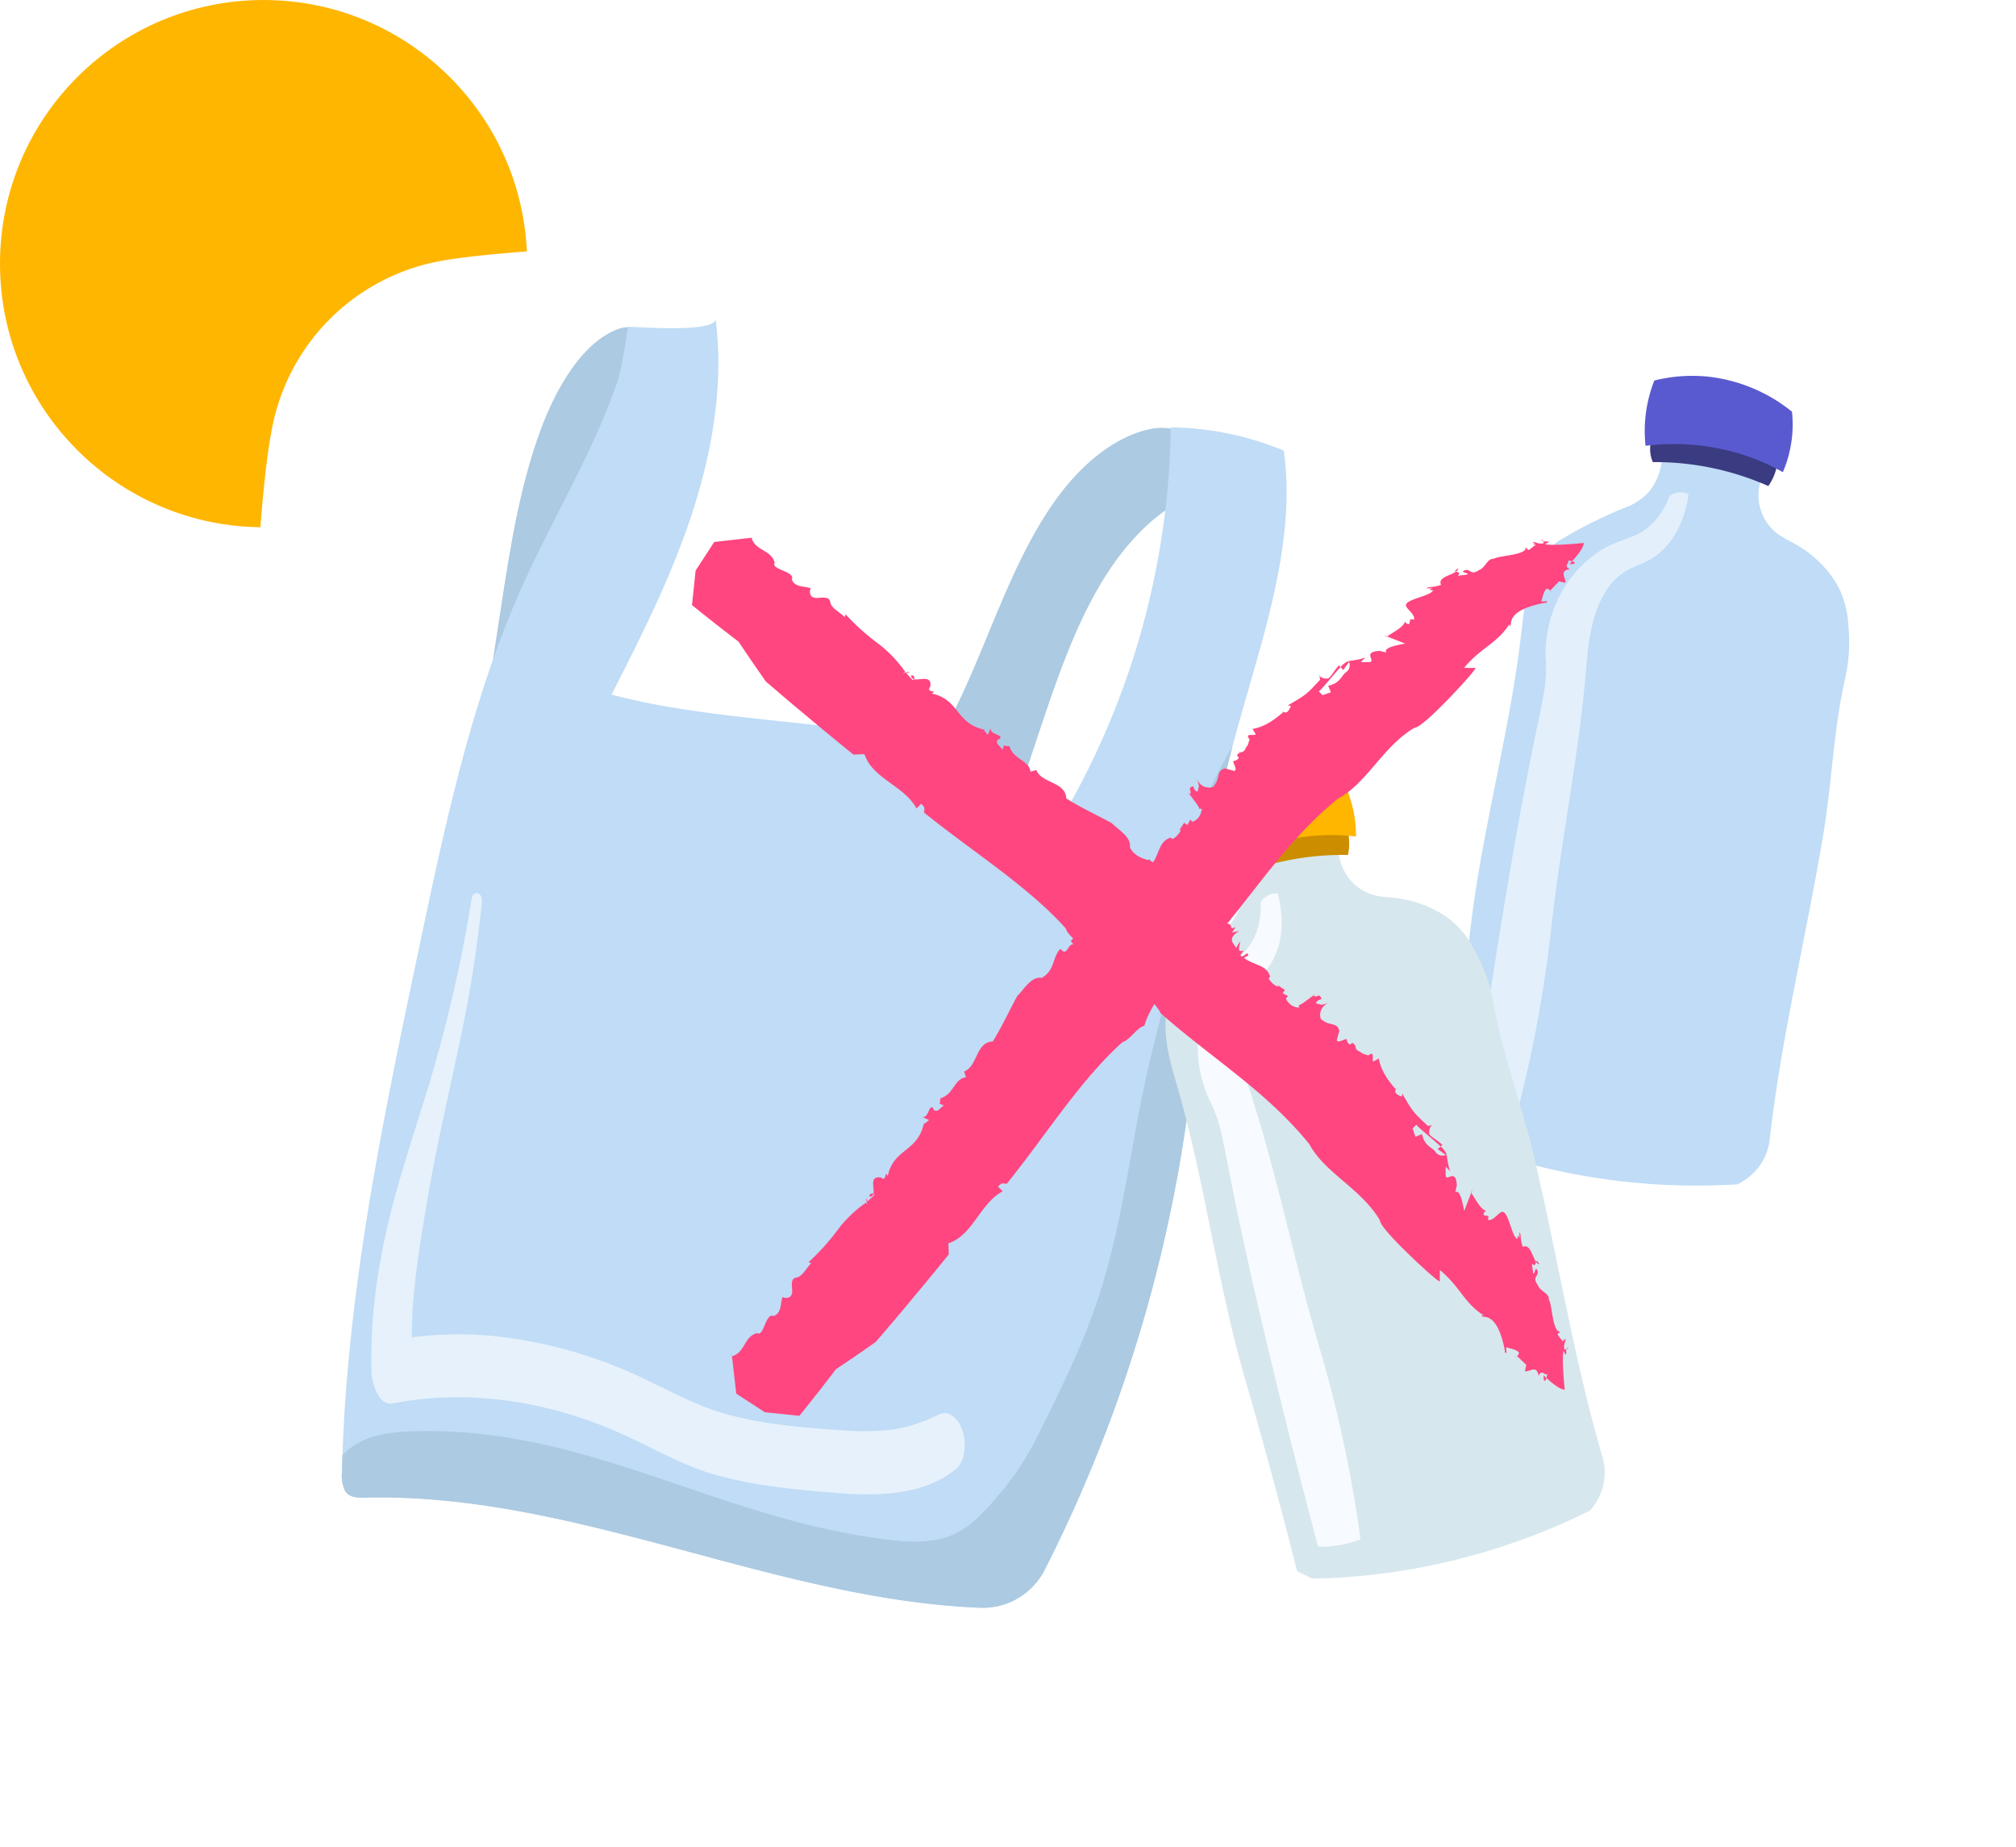
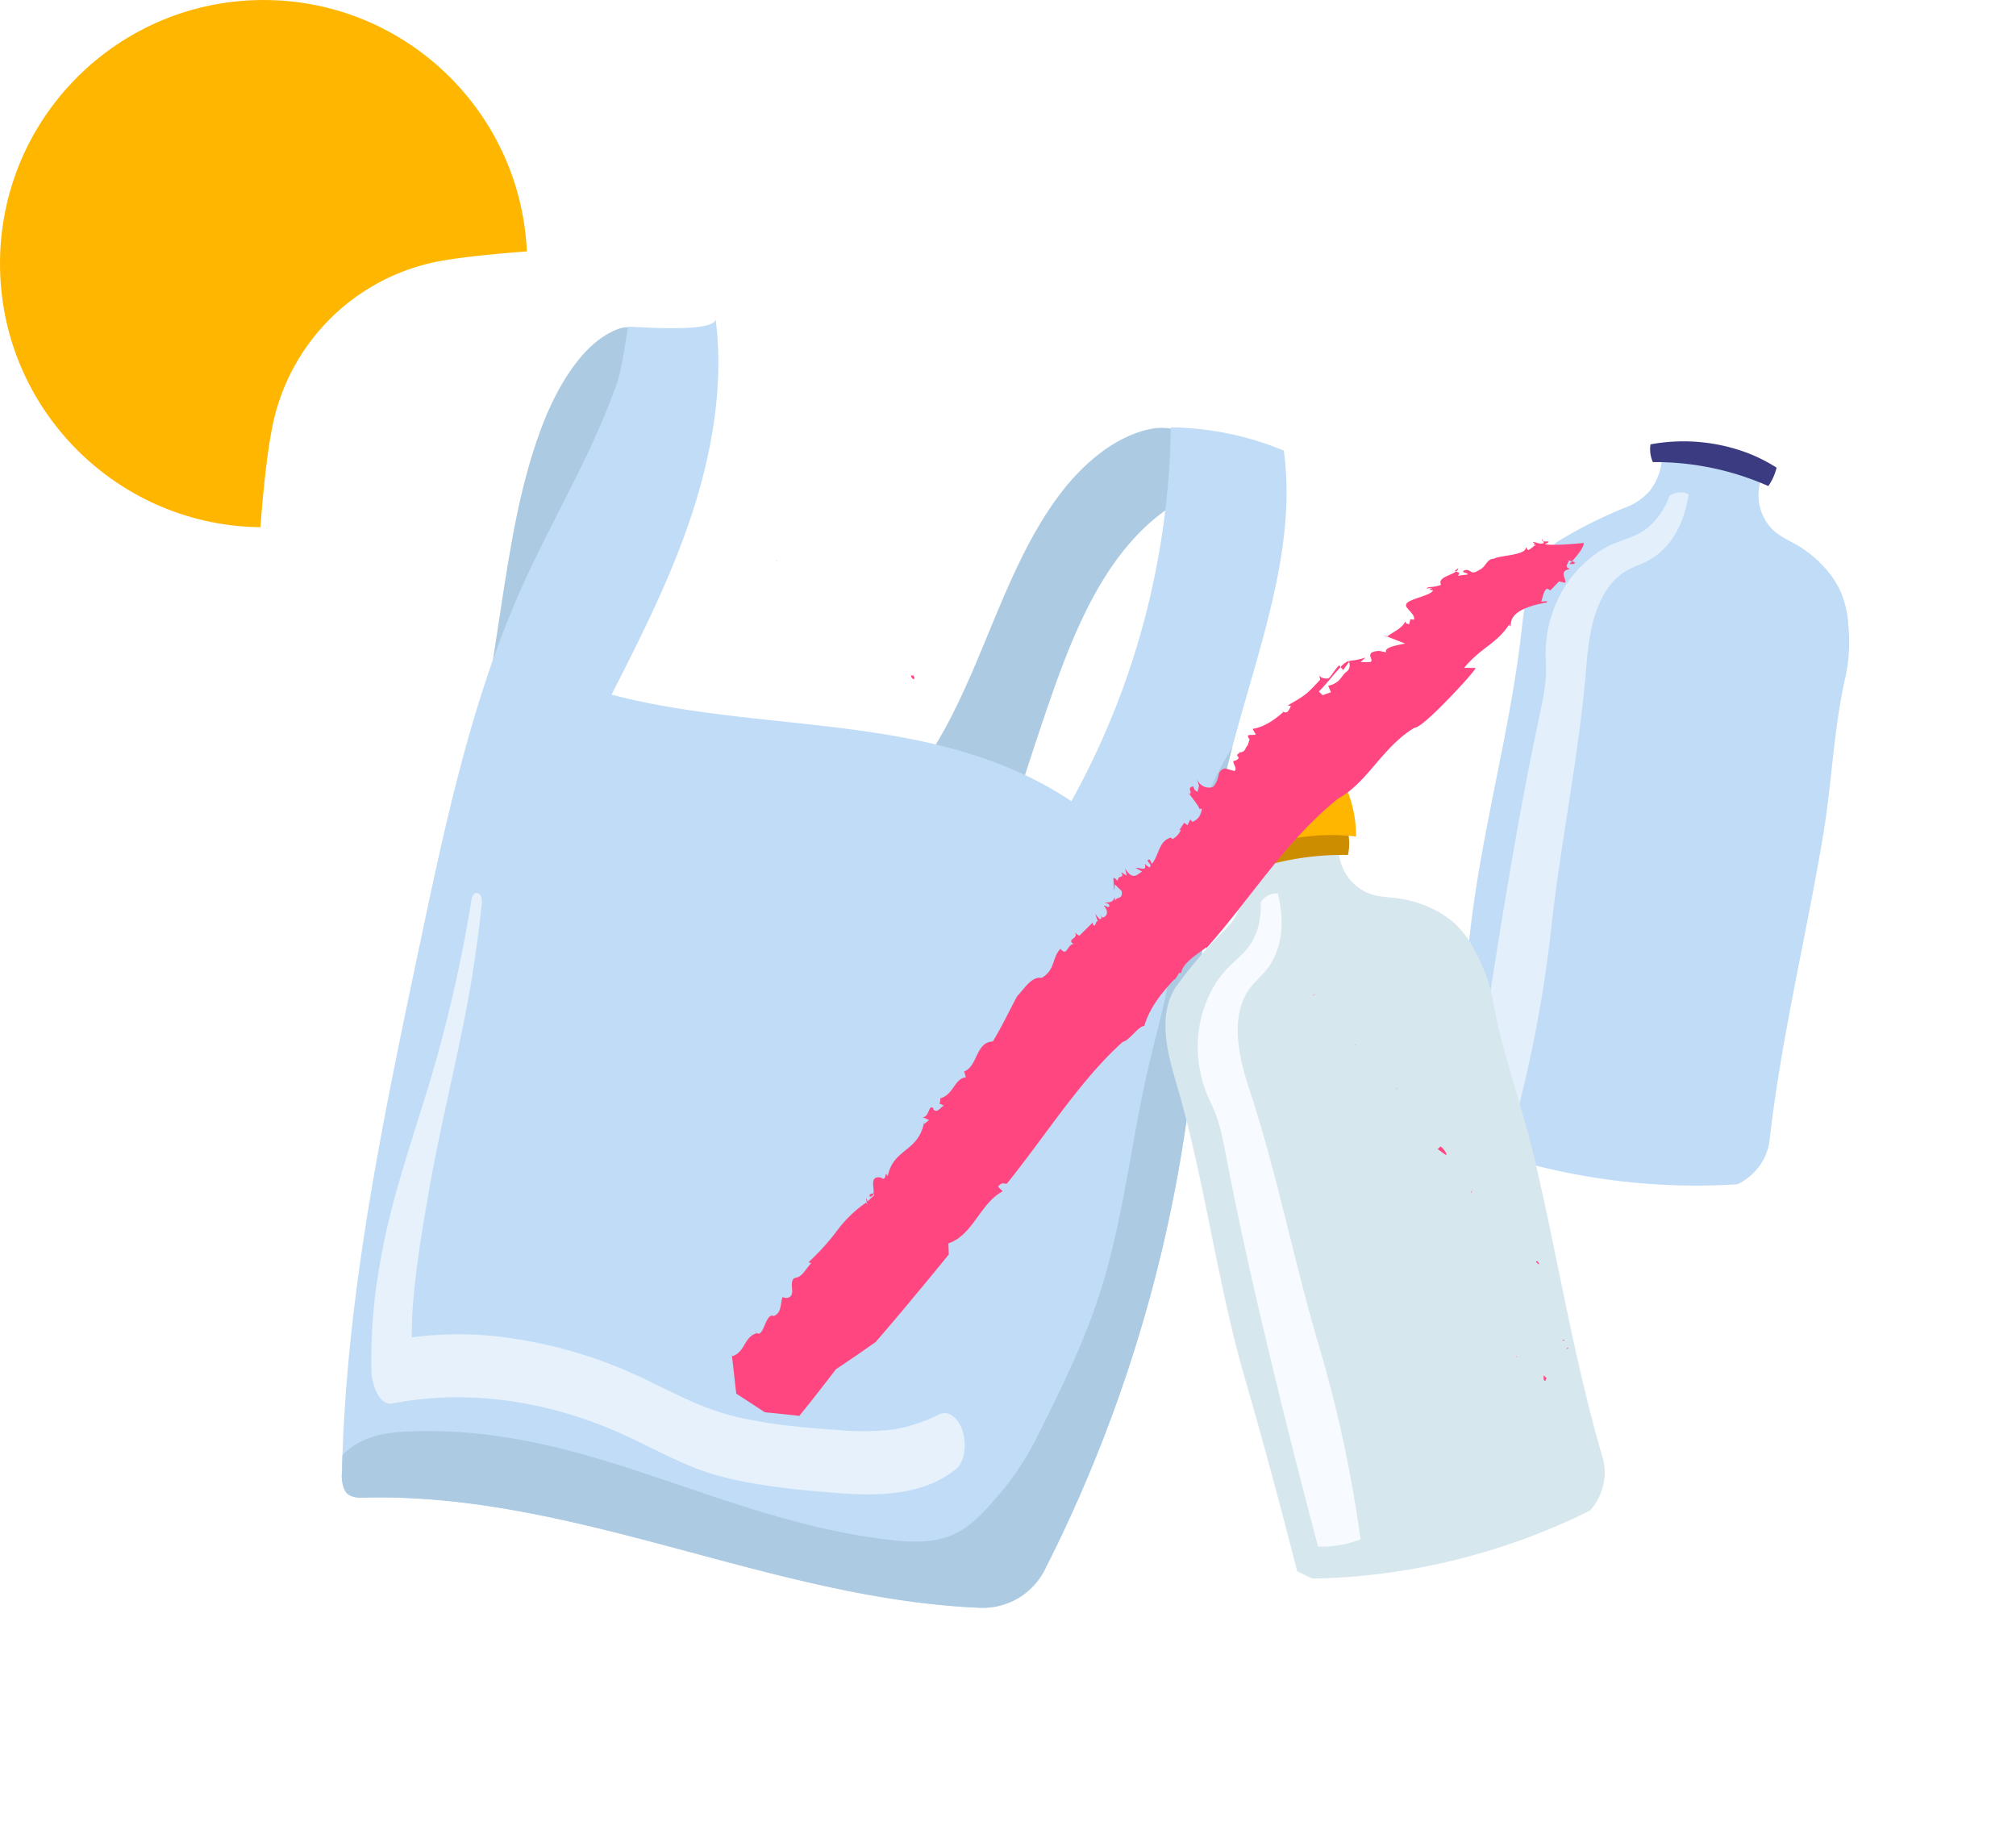
<svg xmlns="http://www.w3.org/2000/svg" width="444.23" height="406.973" viewBox="0 0 444.23 406.973">
  <defs>
    <filter id="Path_1853" x="37.347" y="34.864" width="406.883" height="372.109" filterUnits="userSpaceOnUse">
      <feOffset dy="5.743" input="SourceAlpha" />
      <feGaussianBlur stdDeviation="5.743" result="blur" />
      <feFlood flood-opacity="0.2" />
      <feComposite operator="in" in2="blur" />
      <feComposite in="SourceGraphic" />
    </filter>
  </defs>
  <g id="grafico-no-plasticos" transform="translate(-428.016 -945.421)">
    <circle id="Ellipse_43" data-name="Ellipse 43" cx="58.079" cy="58.079" r="58.079" transform="translate(428.016 945.421)" fill="#ffb600" />
    <g id="Group_2420" data-name="Group 2420" transform="translate(482.593 991.772)">
      <g transform="matrix(1, 0, 0, 1, -54.58, -46.35)" filter="url(#Path_1853)">
        <path id="Path_1853-2" data-name="Path 1853" d="M832.91,1275.817a46.833,46.833,0,0,1-36.689,34.535c-41.289,7.806-247.354,7.624-286.645.272a46.635,46.635,0,0,1-37.053-36.324c-6.846-32.913-7.875-216.36-.034-254.13a46.275,46.275,0,0,1,37-36.247c38.538-6.941,243.915-7.533,286.64.231a46.456,46.456,0,0,1,36.763,34.263C841.422,1052.009,841.749,1240.974,832.91,1275.817Z" transform="translate(-412.42 -932.17)" fill="#fff" />
      </g>
    </g>
    <g id="Group_2426" data-name="Group 2426" transform="translate(746.183 1028.221)">
      <g id="Group_2421" data-name="Group 2421" transform="translate(0 17.765)">
        <path id="Path_1854" data-name="Path 1854" d="M703.355,1017.244a13.022,13.022,0,0,1-2.77,7.647,13.4,13.4,0,0,1-5.734,3.762,102.758,102.758,0,0,0-14.21,7.155c-6.646,4.372-7.57,13.879-8.285,20.153-2.5,21.871-8.62,43.223-11.184,65.086-1.172,9.995-3.064,25.126-5.888,43.834l2.417,2.766q2.754,1.122,5.637,2.151a143.794,143.794,0,0,0,56.652,7.786,13.1,13.1,0,0,0,2.674-1.732,12.935,12.935,0,0,0,2.9-3.445,12.485,12.485,0,0,0,1.523-4.852c2.59-22.617,8.093-44.807,11.825-67.264,1.869-11.248,2.231-22.754,4.726-33.879a36.666,36.666,0,0,0,.753-12.1,21.955,21.955,0,0,0-1.648-7.194c-2.711-6.1-8.324-9.567-9.271-10.135-2.668-1.6-5.055-2.3-6.983-5.122a10.858,10.858,0,0,1-1.491-3.163,11.185,11.185,0,0,1,.165-6.427c-2.963-.951-6.158-1.861-9.575-2.682C711.251,1018.543,707.151,1017.789,703.355,1017.244Z" transform="translate(-655.284 -1017.244)" fill="#c0dcf6" />
      </g>
      <g id="Group_2422" data-name="Group 2422" transform="translate(45.445 14.444)">
        <path id="Path_1855" data-name="Path 1855" d="M715.6,1020.655a36.868,36.868,0,0,0-5.759-2.983,40.039,40.039,0,0,0-22.025-2.145,7.04,7.04,0,0,0,.522,3.905,61.7,61.7,0,0,1,25.438,5.276,11.728,11.728,0,0,0,.9-1.505A11.857,11.857,0,0,0,715.6,1020.655Z" transform="translate(-687.739 -1014.872)" fill="#3b3b81" />
      </g>
      <g id="Group_2424" data-name="Group 2424" transform="translate(44.252)">
        <g id="Group_2423" data-name="Group 2423">
-           <path id="Path_1856" data-name="Path 1856" d="M717.319,1025.782a46.854,46.854,0,0,0-5.675-2.739,50.242,50.242,0,0,0-24.573-3.068,29.926,29.926,0,0,1-.179-3.859A30.5,30.5,0,0,1,689,1005.592a34.441,34.441,0,0,1,11.622-.879,35.578,35.578,0,0,1,18.716,7.745,26.774,26.774,0,0,1-.688,9.436A26.18,26.18,0,0,1,717.319,1025.782Z" transform="translate(-686.887 -1004.557)" fill="#5a5ad0" />
-         </g>
+           </g>
      </g>
      <g id="Group_2425" data-name="Group 2425" transform="translate(6.357 25.665)">
        <path id="Path_1857" data-name="Path 1857" d="M703.158,1023.687a16.408,16.408,0,0,1-3.307,5.6c-3.673,4.026-7.078,3.414-12.032,6.518a26.12,26.12,0,0,0-9.708,11.712,27.852,27.852,0,0,0-2.173,12.724c.3,8.885-1.769,8.227-9.845,57.712-1.589,9.73-3.824,23.939-6.268,41.458a24.148,24.148,0,0,0,9.238,2.17,285,285,0,0,0,8.05-42.613c2.109-19.234,6.146-38.247,7.728-57.531.419-5.1,1.26-16.614,8.652-21.151,2.452-1.5,4.687-1.666,7.524-4.1,4.254-3.655,5.768-8.91,6.375-12.857a4.009,4.009,0,0,0-4.233.361Z" transform="translate(-659.824 -1022.885)" fill="#e3f0fc" />
      </g>
    </g>
    <g id="Group_2429" data-name="Group 2429" transform="translate(503.367 1015.563)">
      <g id="Group_2428" data-name="Group 2428">
        <path id="Path_1858" data-name="Path 1858" d="M517.262,1019.361c-4.68,12.59-6.779,26.147-8.831,39.528q-1.317,8.593-2.637,17.187c-1.243,8.11-2.491,16.246-2.914,24.393q17.568-31.149,35.138-62.3c3.855-6.835,7.861-14.164,8.367-22.2.508-8.064-4.341-21.535-12.114-18.663C526.357,1000.236,520.591,1010.409,517.262,1019.361Z" transform="translate(-473.425 -994.964)" fill="#accae1" />
        <path id="Path_1859" data-name="Path 1859" d="M604.048,1026.488c-6.7,8.508-11.31,19.146-15.667,29.671s-8.654,21.274-14.909,30.3a70.437,70.437,0,0,0,19.474,11.429q3.39-10.9,7.053-21.7c3.621-10.667,7.508-21.39,13.3-30.607s13.77-16.887,22.663-19.055c2.527-.616,5.184-.823,7.459-2.509a2.261,2.261,0,0,0,.965-1.3,2.137,2.137,0,0,0-1.144-2.079c-5.551-3.893-12.957-9.037-19.836-7.661C616.166,1014.43,609.323,1019.79,604.048,1026.488Z" transform="translate(-445.17 -988.626)" fill="#accae1" />
        <path id="Path_1860" data-name="Path 1860" d="M520.747,1056.383c-10.573,24.267-16.228,50.888-21.774,77.171-8.1,38.4-16.263,77.235-17.118,116.109a7.735,7.735,0,0,0,.682,4.2c.933,1.456,2.7,1.5,4.251,1.459,46.358-1.151,89.509,22.3,135.447,24.262a15.578,15.578,0,0,0,14.508-8.441,317.693,317.693,0,0,0,32.943-113.5c1.8-18.87,1.914-37.9,5.713-56.533,5.235-25.666,17.447-51.346,13.984-76.454a67.021,67.021,0,0,0-24.908-5.121,174.715,174.715,0,0,1-21.9,82.365c-29.84-19.989-67.592-14.626-101.324-23.482,6.52-12.829,13.08-25.756,17.667-39.681s7.13-29.069,5.236-43.211c.458,3.419-18.608,1.711-19.3,1.861,0,0-1.229,8.956-2.378,12.262C536.772,1026.083,527.611,1040.63,520.747,1056.383Z" transform="translate(-481.845 -995.522)" fill="#c0dcf6" />
        <path id="Path_1861" data-name="Path 1861" d="M622.482,1252.6a15.216,15.216,0,0,0,14.148-8.231,317.643,317.643,0,0,0,33.056-113.721c1.8-18.87,1.914-37.9,5.713-56.533.759-3.721,1.668-7.441,2.651-11.16a83.583,83.583,0,0,0-11.083,29.845c-.993,5.99-1.34,12.049-2.288,18.045-1.225,7.742-3.438,15.289-5.194,22.931-3.771,16.4-5.475,33.364-10.579,49.333-3.712,11.61-9.124,22.382-14.5,33.069a62.993,62.993,0,0,1-8.668,12.513c-6.193,7.207-10.456,10.419-22.837,9-38.23-4.387-67.071-25.36-105.815-23.952-5.216.19-10.856.863-15.113,5.212l-.014.031q-.061,1.846-.1,3.692a7.735,7.735,0,0,0,.682,4.2c.933,1.456,2.694,1.5,4.251,1.459C533.229,1227.175,576.451,1250.716,622.482,1252.6Z" transform="translate(-481.845 -968.531)" fill="#accae1" />
        <g id="Group_2427" data-name="Group 2427" transform="translate(6.436 126.601)" opacity="0.6">
          <path id="Path_1862" data-name="Path 1862" d="M508.569,1087.252a315.727,315.727,0,0,1-9.355,40.776c-3.966,13.03-8.539,25.906-10.816,39.38a117.871,117.871,0,0,0-1.89,24.169c.087,2.152,1.49,7.431,4.712,6.807,16.422-3.184,33.231-.584,48.543,5.878,7.816,3.3,15.018,7.855,23.272,10.073,8.36,2.246,17.145,3.067,25.751,3.763,8.92.721,19.122.708,26.43-5.18,2.271-1.83,2.345-5.878,1.588-8.375-.644-2.119-2.646-4.964-5.262-3.736a34.923,34.923,0,0,1-9.866,3.289,56.927,56.927,0,0,1-11.5.2c-8.134-.537-16.508-1.236-24.422-3.267-8.106-2.081-15.147-6.416-22.757-9.726a101.453,101.453,0,0,0-24.423-7.092,79.218,79.218,0,0,0-27.7.332q2.355,3.4,4.712,6.807c-.139-3.387-.252-6.765-.161-10.156q.032-1.14.083-2.282.032-.651.067-1.3c-.017.29-.081,1.087.017-.248q.193-2.628.475-5.245c.727-6.7,1.854-13.333,3-19.971,2.329-13.483,5.658-26.746,8.263-40.172,1.532-7.9,2.642-15.837,3.506-23.834.074-.686-.046-1.928-.868-2.166s-1.291.585-1.4,1.276Z" transform="translate(-486.441 -1085.934)" fill="#fff" />
        </g>
      </g>
    </g>
    <g id="Group_2435" data-name="Group 2435" transform="translate(684.824 1115.231)">
      <g id="Group_2430" data-name="Group 2430" transform="translate(0 17.789)">
        <path id="Path_1863" data-name="Path 1863" d="M627.563,1083.229a13.031,13.031,0,0,1,.409,8.123,13.379,13.379,0,0,1-3.828,5.691,102.767,102.767,0,0,0-10.326,12.1c-4.432,6.606-1.6,15.729.172,21.789,6.175,21.13,8.8,43.186,14.914,64.334,2.792,9.667,6.913,24.349,11.559,42.69l3.3,1.612q2.972-.031,6.031-.2a143.813,143.813,0,0,0,55.242-14.778,13.059,13.059,0,0,0,1.792-2.632,12.921,12.921,0,0,0,1.341-4.3,12.44,12.44,0,0,0-.476-5.062c-6.377-21.854-9.9-44.443-15.166-66.591-2.637-11.094-6.762-21.84-8.774-33.064a36.623,36.623,0,0,0-3.995-11.446,21.941,21.941,0,0,0-4.307-5.995c-4.862-4.57-11.381-5.591-12.475-5.75-3.079-.444-5.553-.165-8.421-2.015a10.906,10.906,0,0,1-2.6-2.339,11.2,11.2,0,0,1-2.339-5.99c-3.1.273-6.4.673-9.866,1.241C635.344,1081.367,631.272,1082.26,627.563,1083.229Z" transform="translate(-611.453 -1079.405)" fill="#d7e7ee" />
      </g>
      <g id="Group_2431" data-name="Group 2431" transform="translate(12.728 13.583)">
        <path id="Path_1864" data-name="Path 1864" d="M648.141,1076.92a36.877,36.877,0,0,0-6.464-.518,40.046,40.046,0,0,0-21.134,6.559,7.036,7.036,0,0,0,1.994,3.4,61.718,61.718,0,0,1,25.5-4.995,11.714,11.714,0,0,0,.108-4.443Z" transform="translate(-620.543 -1076.401)" fill="#cd8d00" />
      </g>
      <g id="Group_2433" data-name="Group 2433" transform="translate(8.055)">
        <g id="Group_2432" data-name="Group 2432">
          <path id="Path_1865" data-name="Path 1865" d="M651.133,1081.19a46.977,46.977,0,0,0-6.293-.325A50.243,50.243,0,0,0,621,1087.56a29.737,29.737,0,0,1-1.661-3.488,30.478,30.478,0,0,1-2.133-10.52,34.443,34.443,0,0,1,10.373-5.314,35.589,35.589,0,0,1,20.255-.115,26.773,26.773,0,0,1,3.023,8.966A26.213,26.213,0,0,1,651.133,1081.19Z" transform="translate(-617.206 -1066.701)" fill="#ffb600" />
        </g>
      </g>
      <g id="Group_2434" data-name="Group 2434" transform="translate(7.114 27.023)">
        <path id="Path_1866" data-name="Path 1866" d="M630.4,1087.983a16.447,16.447,0,0,1-.881,6.443c-1.826,5.135-5.2,5.889-8.565,10.673a26.127,26.127,0,0,0-4.411,14.558,27.884,27.884,0,0,0,2.927,12.572c3.72,8.074,1.56,8.268,13.291,57.016,2.306,9.586,5.752,23.551,10.291,40.648a24.2,24.2,0,0,0,9.357-1.579,285.162,285.162,0,0,0-9.095-42.4c-5.509-18.548-9.158-37.639-15.172-56.03-1.592-4.867-5.278-15.8-.221-22.851,1.677-2.337,3.676-3.352,5.346-6.7,2.505-5.016,1.864-10.449.895-14.322a4.005,4.005,0,0,0-3.761,1.973Z" transform="translate(-616.534 -1085.999)" fill="#f7fbff" />
      </g>
    </g>
    <g id="Group_2438" data-name="Group 2438" transform="translate(580.492 1063.831)">
      <g id="Group_2436" data-name="Group 2436" transform="translate(8.755 0.354)">
-         <path id="Path_1867" data-name="Path 1867" d="M575.906,1119.158c-.113.052-.076.157,0,0Z" transform="translate(-530.126 -994.652)" fill="#ff4680" />
        <path id="Path_1868" data-name="Path 1868" d="M615.324,1070.663a.524.524,0,0,0,.053-.07c-.172-.238-.318-.447-.42-.616Z" transform="translate(-514.467 -1014.338)" fill="#ff4680" />
        <path id="Path_1869" data-name="Path 1869" d="M623.026,1063.849l.115-.011C623.01,1063.725,622.9,1063.6,623.026,1063.849Z" transform="translate(-511.26 -1016.849)" fill="#ff4680" />
        <path id="Path_1870" data-name="Path 1870" d="M601.394,1089.325a.215.215,0,0,0-.049.272A.559.559,0,0,1,601.394,1089.325Z" transform="translate(-519.926 -1006.593)" fill="#ff4680" />
        <path id="Path_1871" data-name="Path 1871" d="M564.929,1133.764l.021-.063a1.581,1.581,0,0,1-.23,0Z" transform="translate(-534.575 -988.831)" fill="#ff4680" />
        <path id="Path_1872" data-name="Path 1872" d="M564.735,1133.431c.361-.094.252.33.209.471a.76.76,0,0,0,.851-.614C565.459,1133,565.084,1133.533,564.735,1133.431Z" transform="translate(-534.569 -989.031)" fill="#ff4680" />
        <path id="Path_1873" data-name="Path 1873" d="M543.224,1158.654l-.031-.225A.6.6,0,0,0,543.224,1158.654Z" transform="translate(-543.192 -978.934)" fill="#ff4680" />
-         <path id="Path_1874" data-name="Path 1874" d="M613.882,1098.627c-.014.078-.049.151-.056.228A.2.2,0,0,0,613.882,1098.627Z" transform="translate(-514.92 -1002.87)" fill="#ff4680" />
        <path id="Path_1875" data-name="Path 1875" d="M547.2,1155.254l-.454-.545A2.574,2.574,0,0,0,547.2,1155.254Z" transform="translate(-541.769 -980.423)" fill="#ff4680" />
        <path id="Path_1876" data-name="Path 1876" d="M615,1070.052l-.136-.26A1.482,1.482,0,0,0,615,1070.052Z" transform="translate(-514.506 -1014.412)" fill="#ff4680" />
        <path id="Path_1877" data-name="Path 1877" d="M629.708,1057.194a2.446,2.446,0,0,0,.434.322.1.1,0,0,1,.029-.024Z" transform="translate(-508.563 -1019.454)" fill="#ff4680" />
        <path id="Path_1878" data-name="Path 1878" d="M669.611,1031.046a2.057,2.057,0,0,0-.2-.187l.122.55A.514.514,0,0,0,669.611,1031.046Z" transform="translate(-492.672 -1029.995)" fill="#ff4680" />
        <path id="Path_1879" data-name="Path 1879" d="M640.863,1049.652a1.393,1.393,0,0,0-.127-.218,4.335,4.335,0,0,0-1.721,1.327l.56.661Z" transform="translate(-504.837 -1022.56)" fill="#ff4680" />
        <path id="Path_1880" data-name="Path 1880" d="M707.11,1058.5l-2.543-.018c3.866-4.635,7.1-5.209,10-9.639l.036.47c.819-.175-1.435-3.443,7.913-5.2l.113.132c.2-.207-.031-.471.7-.489l-1.768.115c.363-.884.386-2.005,1.18-2.827a1.192,1.192,0,0,1,.8.406l1.941-2.021,1.375.311c.262-1.01-1.552-2.581,1.046-3.026-1.711-.714.242-1.483-.508-1.948.218.083.613.148.955.231.93-1.008,2.619-2.987,2.578-4.044,0,0-6.323.7-8.558.288,1.773-.893.265-.482-.382-.662l.162.4c-1.148.433-1.813-.363-2.445-.211a2.121,2.121,0,0,0,.21.2l-.031-.154a.476.476,0,0,1,.234.342c.154.161.224.331-.059.485l-.022-.122a4.243,4.243,0,0,1-1.347,1.021l-.563-.658c.4,1.806-6.052,1.829-6.972,2.56-1.6-.07-1.8,1.918-3.26,2.462-1.937,1.318-1.711-.189-3.082.024-1.455.562.889.562.489.994l-2.109.256c.693-.752-.066-.777-.428-.9-1.236.889-4.08,1.305-3.272,2.906-2.075.753-2.548.241-3.256.77.429.034,1.056-.144,1.294.112-1.123-.018-.165.4.2.3-.417,1.389-6.933,2.053-5.836,3.639l-.235-.255c.746,1.236,2.019,1.928,1.91,3.093l-.856-.069-.23,1.04c-.744.063-.788-.409-.906-.536-.6,1.451-2.579,2.249-3.973,3.295l3.977,1.551c-1.671.339-4.814.847-4.169,1.945l-1.529-.333c-3.827.238-.724,2.19-2.081,2.46l-2.037.008,1.068-1a15.28,15.28,0,0,1-3.771.741c.01.01.007.027.017.036a.309.309,0,0,1,.249.05l-.122.168a1.8,1.8,0,0,1-.611,2.2c-1.187.886-1.267,2.427-3.977,3.026l.608,1.433-1.85.636-.815-.809c1.267-1.171,3.249-3.781,4.8-5.373l-.34-.4c-.941.922-1.645,2.336-2.338,2.872-.462.136-2.075.059-2.064-1.047l.217,1.371c-3.009,3.212-2.992,3.257-7.129,5.647l.693.116c-.393.889-.788,1.768-1.637,1.3-2.036,1.865-4.52,3.442-6.815,3.747l.714,1.214c-.454.371-2.547-.392-1.361,1.11l-.42,1.313c-.62.511-.4,1.382-1.577,1.523H655.3a1.986,1.986,0,0,1-.232.017.946.946,0,0,0,.09.07c-1.654.92.9.811-1.06,1.8-1.154-.165.769,1.7-.133,2.233l-2.109-.57c-2.051.591-.825,2.134-2.6,4.079a2.762,2.762,0,0,1-3.533-1.794c.541,2.046.5,1.164.122,2.876-.7-.314-.709-.539-.973-1.232-1.54.442-.064,1.068-.777,1.8.829,1.143,2.238,2.862,2.084,3.169l.583-.009a3.162,3.162,0,0,1-2.044,2.882l-.486-.5-.625,1.231-.72-.525-1.063,1.609.354-.038a4.553,4.553,0,0,1-1.858,2.039l-.35-.349c-2.709.777-2.477,3.578-4.17,5.776l-.521-.934c-1.375.06,1,1.21-.116,1.732l-.972-.766c.578,1.811-1.1.742-2.014.858l1.434.816-1.1.748c-1.332.722-2.116-.672-2.625-1.384l.342,1.564-1.206-.786c.8,1.617-.66.363-.786,1.882-.476-.273-.508-.713-.955-.543l.209,2.859.119-1.515,1.49,1.47c.375,2-1.3,1.169-1.445,2.242l-.064-.881c-.581,1.462-1.308.947-2.205,1.287.464.053,1.162.123.979.759-.2.412-.715-.293-1.162-.123.994.976.864,2.264-.263,2.578a1.438,1.438,0,0,1-.332-.406c.013.335.2.662-.33.774l-1.017-1.192.591,1.582c-.678.149-.337,1.487-1.088.759l-.035-.44-2.973,2.953-.983-.75c1.036,1.41-1.959,1.323-.245,2.585-1.393-.142-1.368,2.9-2.906,1.005-1.907,1.981-1.078,4.6-4.106,6.4-2.319-.393-3.9,2.523-5.426,4.023-2.011,3.744-3.144,6.3-5.364,9.99-3.816.144-3.33,5.517-6.321,6.6l.382,1.3c-2.544.256-2.653,3.792-5.637,4.625a3.849,3.849,0,0,1-.181,1.285c.115-.053.392-.05.976.367-.854.235-1.325,1.771-2.35.77l.007-.237c-1.024-1-.914,2.125-2.385,1.952l1.458.646-1.088.892.014-.473c-1.3,6.767-6.739,5.692-8.05,11.974-.777-1.654-.062,1.41-1.491.273-2.666-.431-1.344,2.306-1.645,3.587a.73.73,0,0,1,.2.281l-1.5,1.392c-.944-2.435.484,2.365-.265.231a26.921,26.921,0,0,0-6.4,6.156,50.8,50.8,0,0,1-6.34,7.014l.62.2c-1.129,1.067-1.9,2.978-3.39,3.205s-.626,2.921-.865,3.324c-.12,1.651-2.425,1.1-1.966.777-.737,1.193-.09,3.579-2.064,4.35-1.867-.872-2.2,5.124-3.83,3.642l.119.143c-2.809.689-2.546,4.16-5.394,5.063a1.551,1.551,0,0,1-.123-.317l.97,8.561,6.3,4.1,7.6.794c2.757-3.382,5.429-6.818,8.068-10.267q4.43-2.943,8.759-6c2.747-3.184,5.469-6.38,8.133-9.61q4.039-4.818,7.974-9.687l-.085-2.438c5.447-1.811,6.948-8.792,11.964-11.468l-1.022-1.007c.891-1.192,1.5-.542,1.931-.662,8.69-10.782,16.244-22.928,25.548-31.244,1.489-.307,3.38-3.443,4.745-3.517,1.232-4.181,3.974-7.419,6.692-10.362l.022.217,1.01-1.61a.407.407,0,0,1,.322.234c.412-2.434,3.537-4.169,5.612-5.808l.02.217c10.038-11.295,17.365-23.572,29.072-33.014,6.395-3.433,9.744-11.38,16.772-15.553,1.017,0,4.2-2.973,7.241-6.1S706.813,1059.225,707.11,1058.5Z" transform="translate(-543.183 -1030.105)" fill="#ff4680" />
-         <path id="Path_1881" data-name="Path 1881" d="M672.01,1038.346l-.043.046C672.359,1038.849,672.282,1038.616,672.01,1038.346Z" transform="translate(-491.648 -1026.998)" fill="#ff4680" />
        <path id="Path_1882" data-name="Path 1882" d="M646.494,1045.731l.089-.063-.878-.337Z" transform="translate(-502.16 -1024.203)" fill="#ff4680" />
        <path id="Path_1883" data-name="Path 1883" d="M657.745,1034.833c-.861.51-.8.648-.535.738A1.162,1.162,0,0,0,657.745,1034.833Z" transform="translate(-497.624 -1028.404)" fill="#ff4680" />
        <path id="Path_1884" data-name="Path 1884" d="M676.044,1034.3c.42-.283.043-.438-.441-.56l-.6.64C675.312,1034.308,675.731,1034.372,676.044,1034.3Z" transform="translate(-490.432 -1028.843)" fill="#ff4680" />
        <path id="Path_1885" data-name="Path 1885" d="M670.962,1030.719l-.19-.478C670.618,1030.526,670.741,1030.655,670.962,1030.719Z" transform="translate(-492.154 -1030.242)" fill="#ff4680" />
      </g>
      <g id="Group_2437" data-name="Group 2437">
        <path id="Path_1886" data-name="Path 1886" d="M586,1062.7c-.052-.112-.157-.074,0,0Z" transform="translate(-517.334 -1016.923)" fill="#ff4680" />
        <path id="Path_1887" data-name="Path 1887" d="M634.671,1102.122c.022.027.043.029.069.053.238-.172.448-.318.616-.422Z" transform="translate(-497.821 -1001.264)" fill="#ff4680" />
        <path id="Path_1888" data-name="Path 1888" d="M641.33,1109.823l.011.116C641.453,1109.808,641.583,1109.693,641.33,1109.823Z" transform="translate(-495.155 -998.057)" fill="#ff4680" />
        <path id="Path_1889" data-name="Path 1889" d="M615.891,1088.19a.218.218,0,0,0-.273-.047A.549.549,0,0,1,615.891,1088.19Z" transform="translate(-505.447 -1006.723)" fill="#ff4680" />
        <path id="Path_1890" data-name="Path 1890" d="M571.391,1051.725l.063.021a1.566,1.566,0,0,1,0-.228Z" transform="translate(-523.149 -1021.372)" fill="#ff4680" />
        <path id="Path_1891" data-name="Path 1891" d="M571.908,1051.533c.092.361-.332.251-.472.207a.762.762,0,0,0,.615.853C572.339,1052.255,571.806,1051.882,571.908,1051.533Z" transform="translate(-523.131 -1021.366)" fill="#ff4680" />
        <path id="Path_1892" data-name="Path 1892" d="M546.548,1030.021l.224-.031A.657.657,0,0,0,546.548,1030.021Z" transform="translate(-533.093 -1029.989)" fill="#ff4680" />
        <path id="Path_1893" data-name="Path 1893" d="M606.575,1100.68c-.078-.014-.15-.049-.227-.056A.2.2,0,0,0,606.575,1100.68Z" transform="translate(-509.157 -1001.717)" fill="#ff4680" />
        <path id="Path_1894" data-name="Path 1894" d="M550.04,1034l.545-.452A2.545,2.545,0,0,0,550.04,1034Z" transform="translate(-531.695 -1028.566)" fill="#ff4680" />
        <path id="Path_1895" data-name="Path 1895" d="M635.16,1101.793l.26-.136A1.579,1.579,0,0,0,635.16,1101.793Z" transform="translate(-497.625 -1001.303)" fill="#ff4680" />
        <path id="Path_1896" data-name="Path 1896" d="M648.035,1116.506a2.456,2.456,0,0,0-.321.434.116.116,0,0,1,.022.029Z" transform="translate(-492.6 -995.36)" fill="#ff4680" />
        <path id="Path_1897" data-name="Path 1897" d="M674.248,1156.409a2.046,2.046,0,0,0,.189-.2l-.55.12A.5.5,0,0,0,674.248,1156.409Z" transform="translate(-482.124 -979.469)" fill="#ff4680" />
        <path id="Path_1898" data-name="Path 1898" d="M656.054,1127.662a1.512,1.512,0,0,0,.217-.128,4.344,4.344,0,0,0-1.328-1.722l-.659.56Z" transform="translate(-489.97 -991.635)" fill="#ff4680" />
-         <path id="Path_1899" data-name="Path 1899" d="M701.719,1193.907l.018-2.541c4.636,3.865,5.21,7.1,9.639,10l-.469.036c.175.818,3.443-1.435,5.195,7.913l-.132.112c.209.2.471-.029.49.7l-.116-1.77c.885.364,2.007.386,2.828,1.182a1.2,1.2,0,0,1-.407.8l2.021,1.941-.311,1.375c1.01.262,2.581-1.553,3.027,1.046.713-1.711,1.483.242,1.946-.508-.083.219-.148.613-.231.955,1.008.928,2.987,2.617,4.045,2.577,0,0-.7-6.322-.289-8.557.893,1.771.48.263.661-.384l-.4.162c-.434-1.147.363-1.813.211-2.443a1.951,1.951,0,0,0-.2.21l.154-.032a.486.486,0,0,1-.343.235c-.161.153-.329.224-.484-.059l.123-.024a4.246,4.246,0,0,1-1.022-1.346l.658-.564c-1.8.406-1.829-6.052-2.558-6.972.07-1.6-1.92-1.8-2.462-3.26-1.318-1.936.188-1.711-.024-3.08-.562-1.455-.563.889-1,.489l-.256-2.11c.753.695.779-.066.906-.427-.889-1.237-1.307-4.08-2.907-3.272-.753-2.075-.24-2.548-.77-3.256-.034.429.146,1.054-.111,1.292.017-1.122-.4-.165-.3.2-1.388-.419-2.053-6.933-3.639-5.836l.255-.235c-1.235.745-1.928,2.019-3.093,1.91l.069-.856-1.04-.23c-.062-.744.409-.788.536-.906-1.449-.6-2.247-2.581-3.295-3.974l-1.551,3.977c-.337-1.669-.846-4.814-1.945-4.169l.333-1.528c-.238-3.827-2.19-.725-2.46-2.081l-.008-2.037,1,1.068a15.277,15.277,0,0,1-.741-3.772c-.01.011-.027.008-.036.018a.307.307,0,0,1-.049.249l-.168-.122a1.8,1.8,0,0,1-2.2-.612c-.885-1.187-2.427-1.267-3.025-3.975l-1.432.606-.637-1.848.809-.815c1.172,1.267,3.782,3.247,5.373,4.795l.4-.34c-.923-.94-2.337-1.645-2.872-2.338-.137-.461-.059-2.074,1.046-2.063l-1.371.217c-3.212-3.011-3.257-2.994-5.647-7.129l-.115.692c-.889-.392-1.77-.787-1.3-1.635-1.867-2.037-3.443-4.521-3.748-6.815l-1.214.714c-.371-.455.392-2.547-1.11-1.361l-1.312-.422c-.511-.619-1.383-.4-1.525-1.577h0v-.006a2.318,2.318,0,0,1-.018-.232.619.619,0,0,0-.069.088c-.921-1.654-.812.9-1.8-1.06.164-1.154-1.7.77-2.233-.132l.57-2.11c-.591-2.05-2.134-.825-4.079-2.6a2.762,2.762,0,0,1,1.794-3.533c-2.046.541-1.165.5-2.876.12.314-.7.539-.707,1.231-.972-.443-1.54-1.068-.066-1.8-.777-1.143.829-2.861,2.236-3.167,2.082l.008.584a3.164,3.164,0,0,1-2.883-2.044l.5-.487-1.231-.625.525-.72L666,1128.62l.036.353a4.546,4.546,0,0,1-2.037-1.858l.347-.35c-.777-2.71-3.578-2.476-5.776-4.17l.934-.521c-.059-1.375-1.208,1-1.732-.115l.766-.972c-1.811.578-.742-1.1-.858-2.015l-.815,1.435-.749-1.1c-.722-1.332.672-2.116,1.384-2.625l-1.564.342.787-1.206c-1.619.8-.363-.661-1.883-.786.274-.476.713-.51.543-.956l-2.858.21,1.514.118-1.47,1.49c-2,.377-1.169-1.3-2.24-1.445l.881-.064c-1.463-.58-.948-1.308-1.288-2.205-.052.465-.123,1.162-.758.979-.412-.2.291-.714.122-1.161-.976.994-2.264.864-2.577-.265a1.427,1.427,0,0,1,.4-.33c-.333.013-.661.2-.774-.33l1.192-1.017-1.582.591c-.148-.678-1.486-.339-.758-1.089l.438-.035-2.953-2.971.752-.983c-1.411,1.036-1.325-1.959-2.586-.245.141-1.395-2.9-1.37-1-2.907-1.983-1.907-4.6-1.077-6.4-4.106.393-2.319-2.523-3.9-4.024-5.426-3.744-2.009-6.3-3.142-9.99-5.365-.144-3.814-5.516-3.33-6.6-6.319l-1.3.382c-.255-2.544-3.792-2.654-4.625-5.639a3.776,3.776,0,0,1-1.285-.181c.055.116.052.394-.367.976-.235-.854-1.771-1.323-.77-2.348l.237.007c1-1.023-2.126-.914-1.951-2.385l-.647,1.458-.891-1.088.472.012c-6.766-1.3-5.691-6.739-11.972-8.049,1.652-.777-1.411-.062-.275-1.493.433-2.666-2.3-1.343-3.586-1.644a.772.772,0,0,1-.281.2l-1.393-1.5c2.435-.945-2.364.484-.231-.266a26.918,26.918,0,0,0-6.154-6.4,50.811,50.811,0,0,1-7.015-6.342l-.2.62c-1.067-1.129-2.978-1.9-3.2-3.389s-2.921-.626-3.324-.867c-1.652-.12-1.106-2.425-.779-1.964-1.192-.737-3.579-.09-4.351-2.064.874-1.868-5.122-2.2-3.641-3.831l-.144.12c-.688-2.81-4.159-2.546-5.063-5.4a1.648,1.648,0,0,1,.318-.123l-8.563.972-4.1,6.3-.794,7.6c3.383,2.758,6.818,5.43,10.267,8.07q2.945,4.43,6,8.759c3.184,2.746,6.381,5.469,9.61,8.131q4.818,4.041,9.687,7.976l2.439-.085c1.809,5.447,8.792,6.948,11.467,11.964l1.007-1.022c1.192.891.543,1.5.664,1.929,10.782,8.692,22.926,16.246,31.243,25.549.308,1.488,3.445,3.38,3.519,4.745,4.181,1.232,7.419,3.974,10.362,6.692l-.217.021,1.61,1.011a.408.408,0,0,1-.235.322c2.435.412,4.169,3.536,5.81,5.612l-.217.02c11.294,10.038,23.571,17.363,33.013,29.072,3.433,6.394,11.381,9.743,15.553,16.771,0,1.018,2.973,4.2,6.1,7.241S700.994,1193.612,701.719,1193.907Z" transform="translate(-536.939 -1029.98)" fill="#ff4680" />
        <path id="Path_1900" data-name="Path 1900" d="M666.878,1158.808l-.045-.043C666.375,1159.157,666.609,1159.08,666.878,1158.808Z" transform="translate(-485.051 -978.445)" fill="#ff4680" />
        <path id="Path_1901" data-name="Path 1901" d="M659.521,1133.292l.063.089.337-.878Z" transform="translate(-487.874 -988.957)" fill="#ff4680" />
        <path id="Path_1902" data-name="Path 1902" d="M670.516,1144.541c-.51-.86-.65-.8-.738-.533A1.157,1.157,0,0,0,670.516,1144.541Z" transform="translate(-483.769 -984.422)" fill="#ff4680" />
        <path id="Path_1903" data-name="Path 1903" d="M671.023,1162.843c.281.419.437.042.559-.441l-.64-.6C671.012,1162.11,670.949,1162.528,671.023,1162.843Z" transform="translate(-483.303 -977.23)" fill="#ff4680" />
        <path id="Path_1904" data-name="Path 1904" d="M674.554,1157.759l.477-.189C674.747,1157.416,674.618,1157.539,674.554,1157.759Z" transform="translate(-481.857 -978.951)" fill="#ff4680" />
      </g>
    </g>
  </g>
</svg>